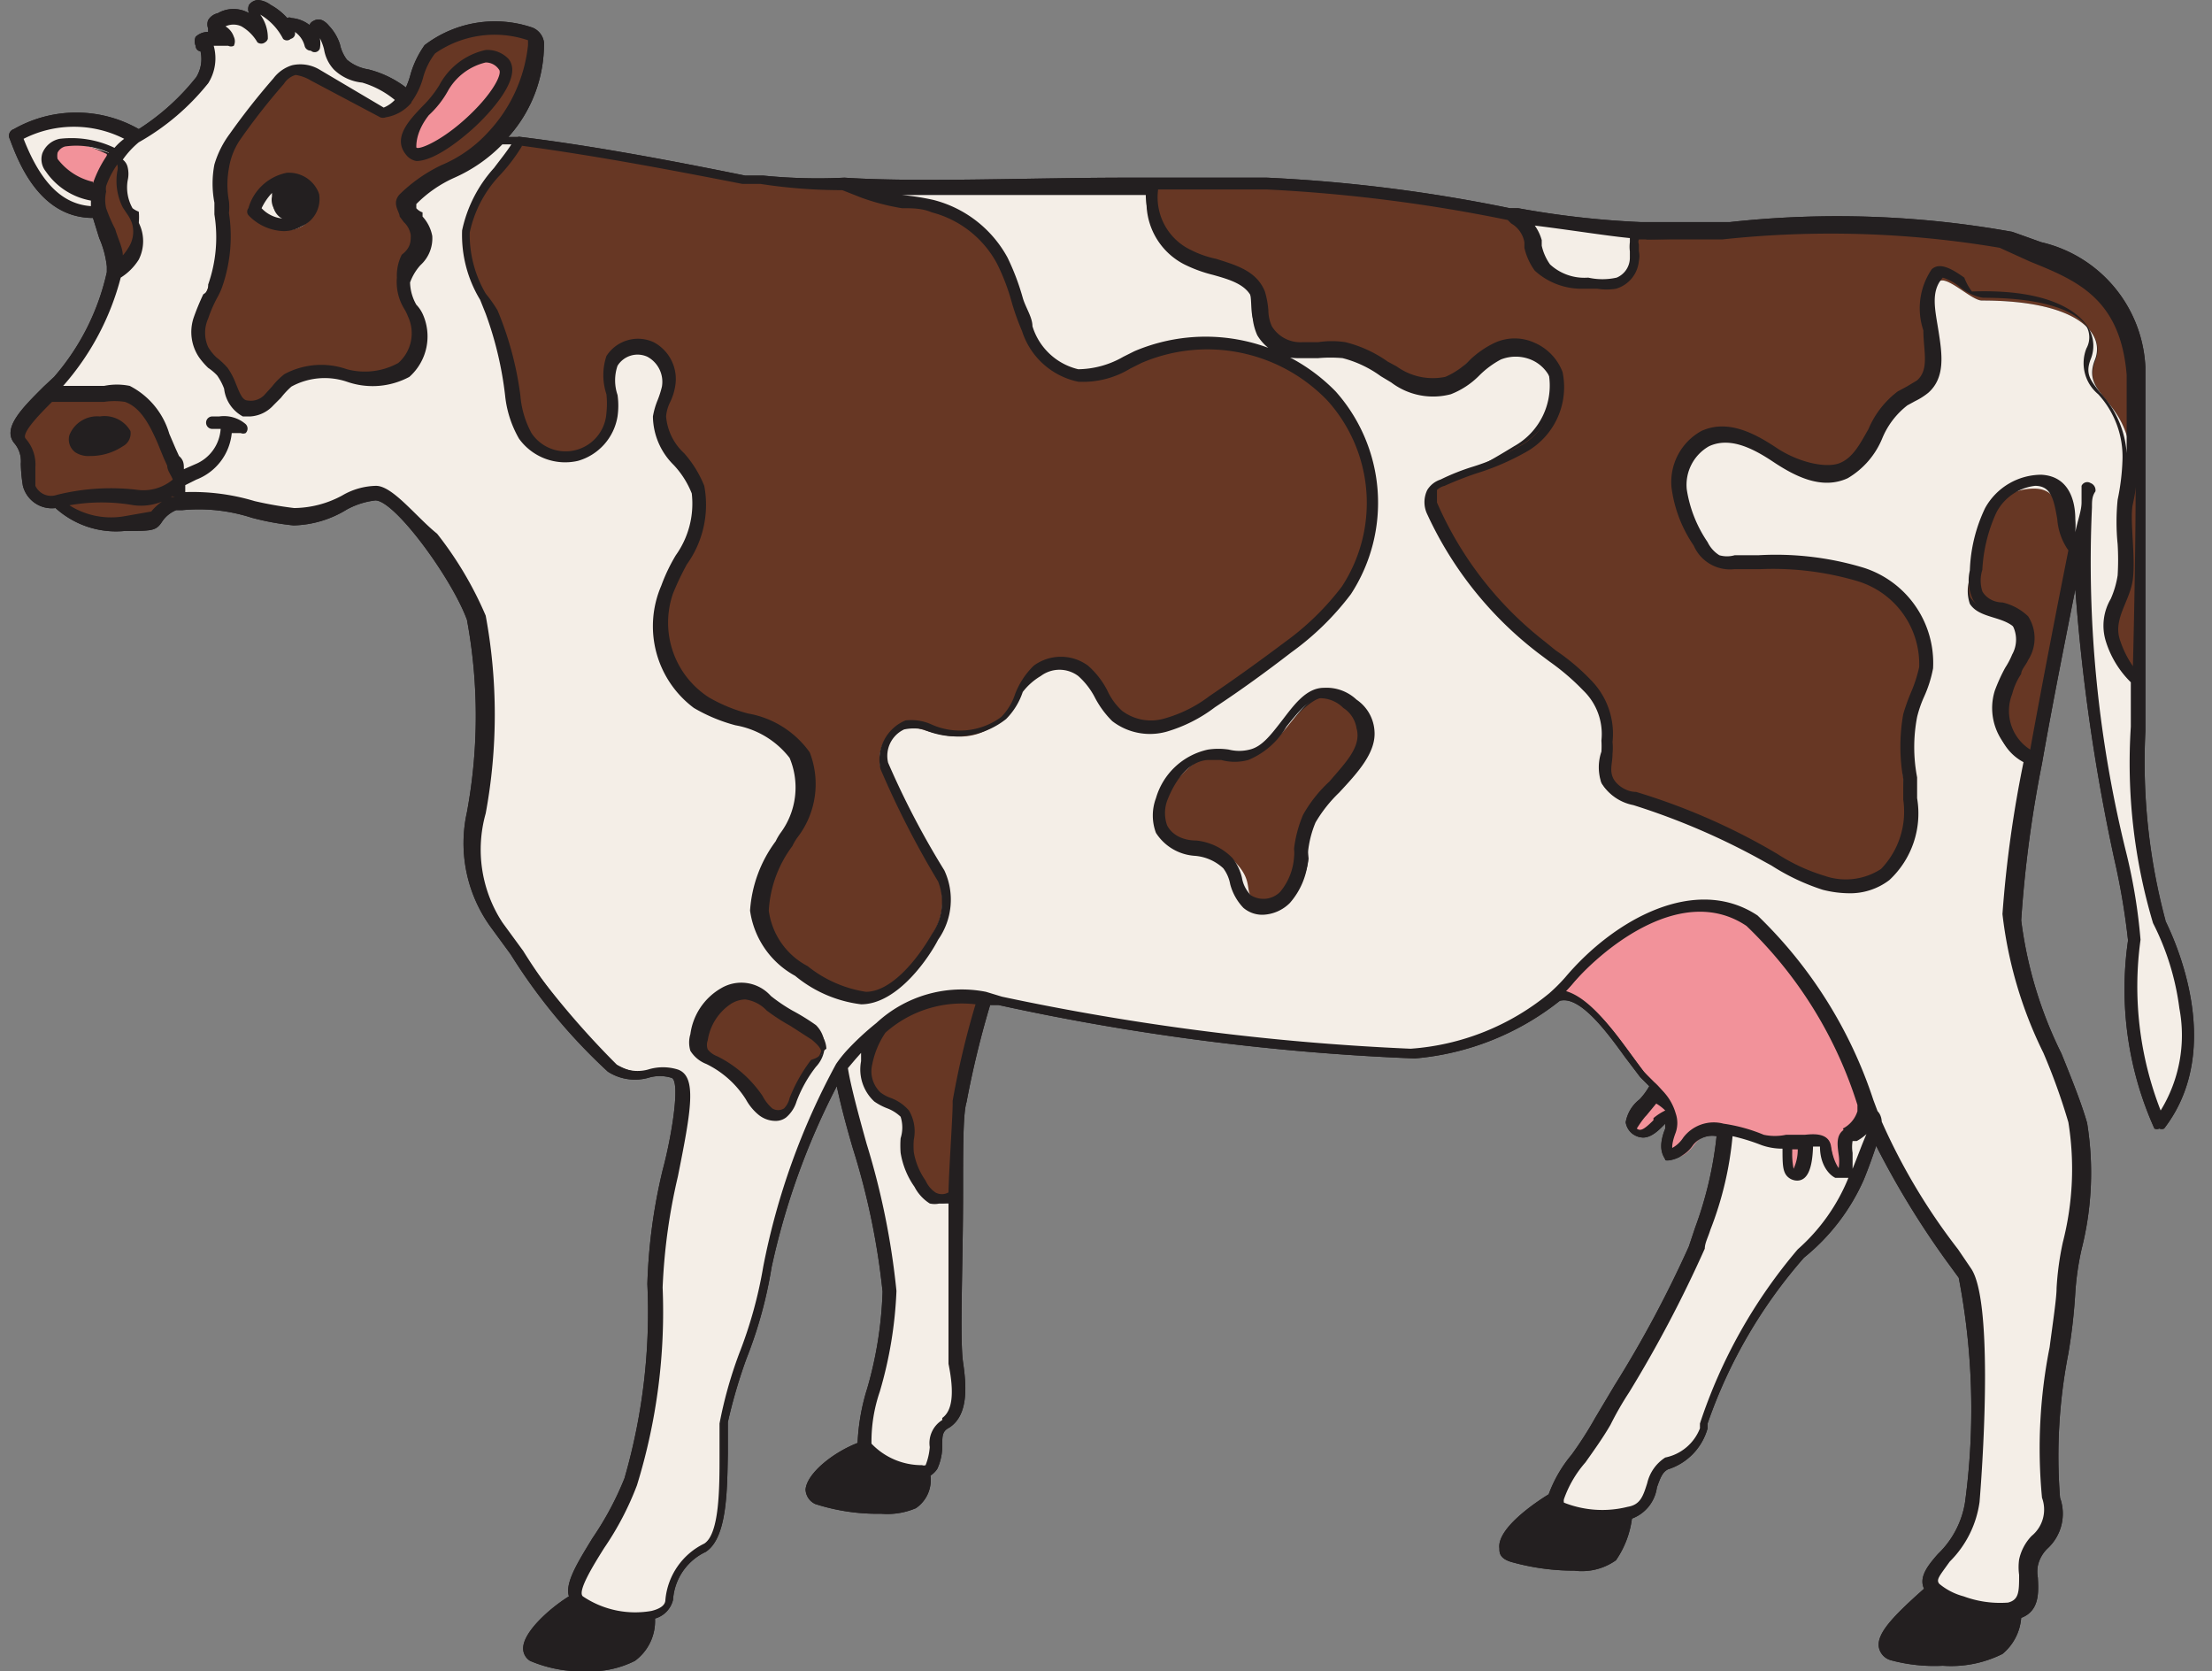
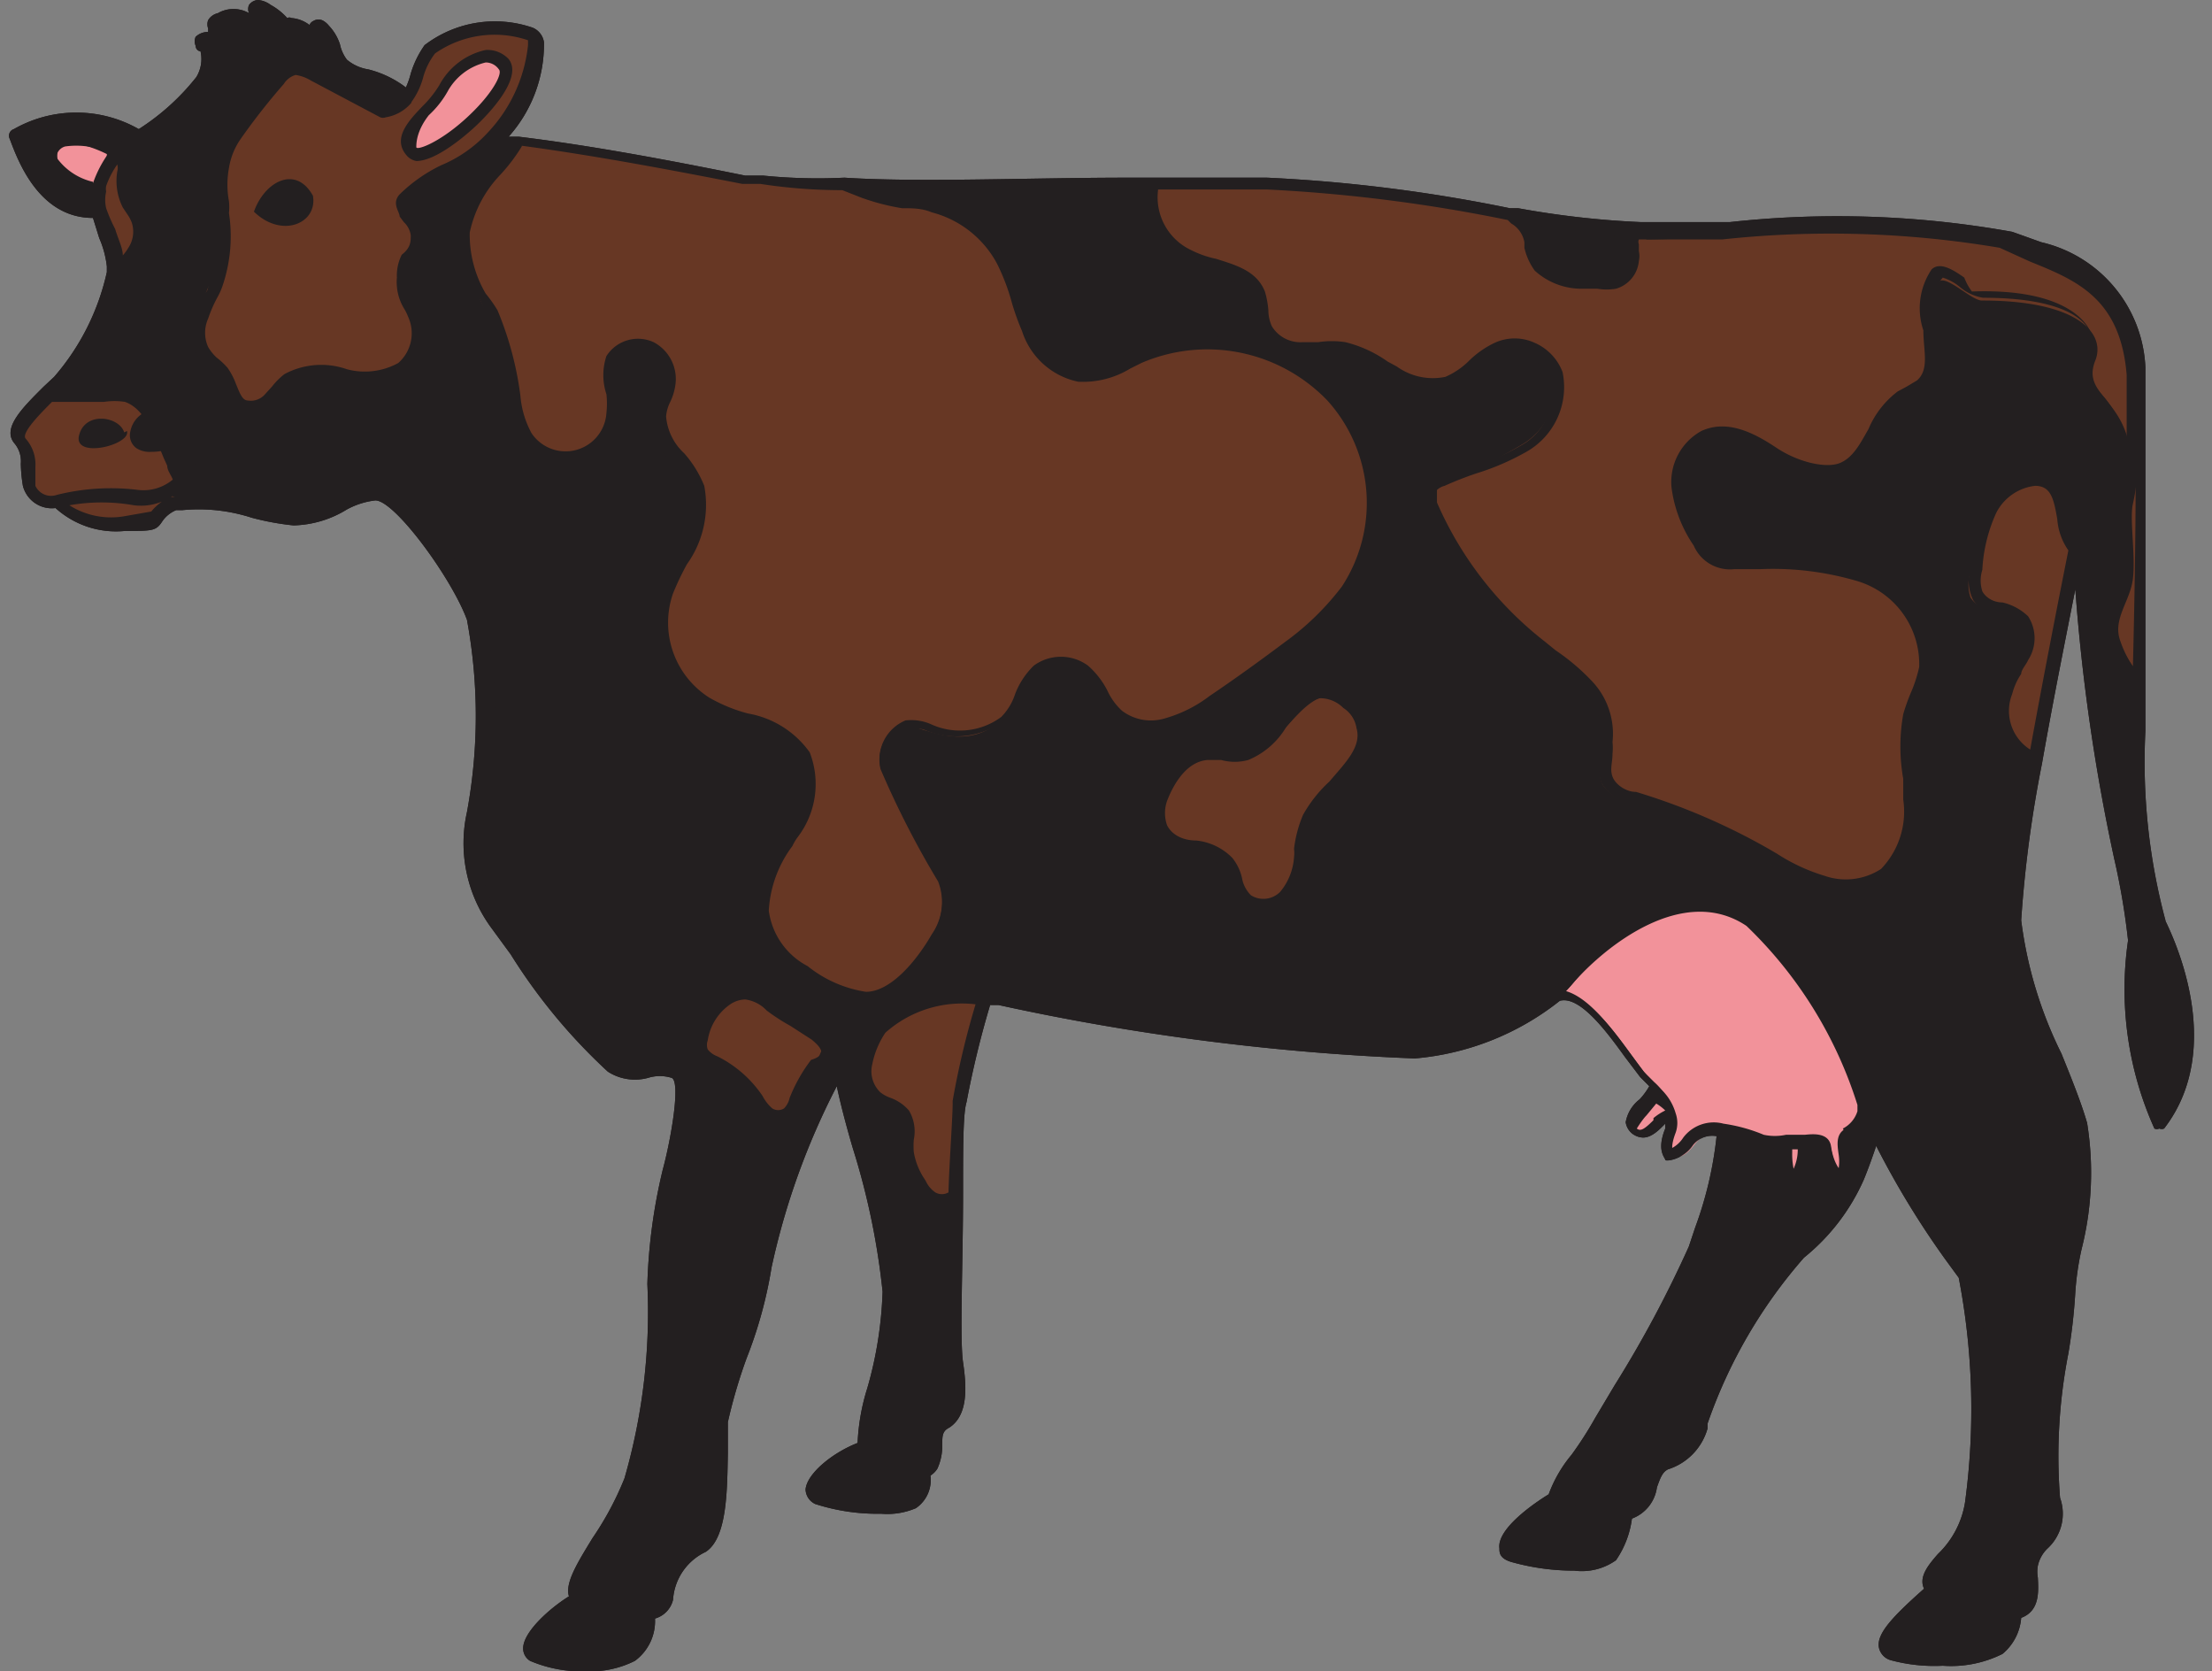
<svg xmlns="http://www.w3.org/2000/svg" id="Layer_1" data-name="Layer 1" viewBox="0 0 31.88 24.08">
  <rect x="0" y="0" width="31.88" height="24.08" fill="#808080" stroke="none" />
  <defs>
    <style>.cls-1{fill:none;}.cls-2{clip-path:url(#clip-path);}.cls-3{fill:#231f20;}.cls-4{fill:#673724;}.cls-5{fill:#f4eee7;}.cls-6{fill:#f2929a;}</style>
    <clipPath id="clip-path">
      <rect class="cls-1" width="31.88" height="24.08" />
    </clipPath>
  </defs>
  <g class="cls-2">
    <path class="cls-3" d="M31.21,13.27a8.83,8.83,0,0,1-.29-2.73c0-.14,0-.34,0-.67h0V9.61c0-.83,0-2,0-3,0-.54,0-1,0-1.32a1.94,1.94,0,0,0-1.5-1.8L29,3.34a14.23,14.23,0,0,0-4.07-.14c-.51,0-.94,0-1.21,0h-.07A12.93,12.93,0,0,1,21.88,3l-.12,0a22.6,22.6,0,0,0-3.5-.44l-1.65,0h-.37c-1.39,0-3,.07-4.07,0A7.86,7.86,0,0,1,11,2.53l-.26,0c-.89-.18-2.11-.42-3.26-.56l-.15,0A2,2,0,0,0,7.84.61.27.27,0,0,0,7.68.4,1.67,1.67,0,0,0,6.12.65a1.4,1.4,0,0,0-.2.41,1.18,1.18,0,0,1-.07.2A1.5,1.5,0,0,0,5.31,1h0A.63.63,0,0,1,5,.86a.55.55,0,0,1-.1-.22A.7.7,0,0,0,4.74.37.29.29,0,0,0,4.66.3a.14.14,0,0,0-.14,0,.12.12,0,0,0-.06.06A.48.48,0,0,0,4.2.26a.06.06,0,0,0-.06,0A.91.91,0,0,0,3.9.07.35.35,0,0,0,3.72,0a.17.17,0,0,0-.13.07.14.14,0,0,0,0,.12s0,0,0,0h0a.45.45,0,0,0-.45,0A.22.22,0,0,0,3,.29.17.17,0,0,0,3,.41l0,.05a.26.26,0,0,0-.18.07.16.16,0,0,0,0,.13.08.08,0,0,0,.07.08.5.5,0,0,1-.06.37A3.36,3.36,0,0,1,2,1.86a1.82,1.82,0,0,0-1.8,0A.1.1,0,0,0,.14,2c.11.29.41,1.14,1.2,1.14h0l.09.29a1.4,1.4,0,0,1,.11.41s0,.05,0,.08A3.43,3.43,0,0,1,.78,5.43l0,0-.15.14c-.3.3-.61.6-.42.82a.4.4,0,0,1,.09.29A2.19,2.19,0,0,0,.33,7a.43.43,0,0,0,.47.32,1.3,1.3,0,0,0,1,.33c.4,0,.45,0,.54-.14a.45.45,0,0,1,.2-.16l.09,0a2.48,2.48,0,0,1,1,.11,3.85,3.85,0,0,0,.6.11A1.53,1.53,0,0,0,5,7.34a1.13,1.13,0,0,1,.41-.13c.28,0,1.1,1.12,1.32,1.72a7.6,7.6,0,0,1,0,2.77,2.06,2.06,0,0,0,.33,1.64l.3.41a8.21,8.21,0,0,0,1.4,1.69.72.72,0,0,0,.58.09.57.57,0,0,1,.34,0c.13.05,0,.85-.13,1.33a8,8,0,0,0-.22,1.64A8.62,8.62,0,0,1,9,21.3a4.47,4.47,0,0,1-.46.86c-.22.36-.4.65-.34.84-.26.16-.65.5-.66.74a.21.21,0,0,0,.1.19,1.9,1.9,0,0,0,.81.15,1.43,1.43,0,0,0,.7-.15.71.71,0,0,0,.29-.61.37.37,0,0,0,.26-.27.82.82,0,0,1,.47-.69c.31-.2.31-.88.32-1.42,0-.18,0-.34,0-.45a7.51,7.51,0,0,1,.27-.92,6.28,6.28,0,0,0,.36-1.31,10.47,10.47,0,0,1,.94-2.61c.05.24.13.55.23.89a10.49,10.49,0,0,1,.43,2.07A5.63,5.63,0,0,1,12.5,20a3.06,3.06,0,0,0-.14.79c-.36.14-.73.44-.75.67a.24.24,0,0,0,.14.21,2.93,2.93,0,0,0,.95.14,1.05,1.05,0,0,0,.5-.08.49.49,0,0,0,.21-.47.32.32,0,0,0,.1-.1.79.79,0,0,0,.07-.34c0-.13,0-.2.1-.25.28-.18.25-.6.2-.94s0-1.44,0-2.44c0-.67,0-1.15.05-1.31a13.76,13.76,0,0,1,.34-1.4l.12,0a34.44,34.44,0,0,0,6,.77,3.89,3.89,0,0,0,2.09-.83c.29-.08.68.45.94.81l.22.29.13.13a1,1,0,0,1-.14.19.53.53,0,0,0-.2.33.26.26,0,0,0,.09.16.27.27,0,0,0,.16.06c.13,0,.24-.12.32-.2h0a.64.64,0,0,0,0,.07c-.13.32,0,.42,0,.45s.26,0,.4-.21a.35.35,0,0,1,.34-.13,5.45,5.45,0,0,1-.31,1.32l-.09.27a16.58,16.58,0,0,1-1.07,2l-.28.47a5.37,5.37,0,0,1-.34.53,1.92,1.92,0,0,0-.33.57c-.18.11-.75.49-.71.78,0,.06,0,.15.19.2a3.35,3.35,0,0,0,.89.12.85.85,0,0,0,.6-.15,1.37,1.37,0,0,0,.23-.6.56.56,0,0,0,.36-.45c.05-.14.08-.22.16-.26l0,0a.86.86,0,0,0,.57-.59l0-.07A7.18,7.18,0,0,1,26,18.12,3,3,0,0,0,26.86,17c.07-.17.13-.34.18-.49a12.56,12.56,0,0,0,1,1.64l.19.26a10,10,0,0,1,.09,3.24,1.32,1.32,0,0,1-.39.74c-.14.16-.28.33-.2.5-.45.4-.69.65-.65.85a.24.24,0,0,0,.17.18A2.41,2.41,0,0,0,28,24a1.66,1.66,0,0,0,.86-.17.75.75,0,0,0,.27-.52c.27-.1.25-.38.24-.58a.48.48,0,0,1,0-.17.49.49,0,0,1,.14-.25.68.68,0,0,0,.18-.73,7.68,7.68,0,0,1,.12-2.08,8.21,8.21,0,0,0,.1-.88A4,4,0,0,1,30,18a4.49,4.49,0,0,0,.08-1.82c-.08-.28-.22-.63-.37-1a6,6,0,0,1-.58-1.92A17.54,17.54,0,0,1,29.43,11c.16-.91.35-1.85.48-2.51a28,28,0,0,0,.56,3.88,10.15,10.15,0,0,1,.2,1.18,4.89,4.89,0,0,0,.38,2.71.08.08,0,0,0,.07,0h0a.09.09,0,0,0,.07,0C32.1,15.08,31.3,13.46,31.21,13.27Z" />
    <path class="cls-4" d="M1.83,3a.74.74,0,0,1-.08-.46.41.41,0,0,0,0-.19.1.1,0,0,0-.14-.08h0a1.5,1.5,0,0,0-.19.38.35.35,0,0,0,0,.11,1.22,1.22,0,0,0,0,.26c.07.28.21.59.23.79a.38.38,0,0,1,0,.1h0a.72.72,0,0,0,.25-.24A.55.55,0,0,0,2,3.24C1.92,3.16,1.87,3.09,1.83,3Zm0,3.21c.06.2-.78.41-.69.06S1.72,6,1.79,6.23Zm.56.11a1.07,1.07,0,0,0-.51-.64,1,1,0,0,0-.34,0H.67c-.32.32-.53.55-.41.68s.09.34.16.65.41.24.41.24A3.17,3.17,0,0,1,2,7.15.86.86,0,0,0,2.6,7a1.42,1.42,0,0,0-.1-.29ZM2,7.15a3.17,3.17,0,0,0-1.15.08,1.22,1.22,0,0,0,1,.34c.64,0,.29-.08.7-.29l.11,0s0-.08,0-.13A.68.68,0,0,0,2.6,7,.86.86,0,0,1,2,7.15ZM4.51,2.82c.07.4-.45.62-.85.23C3.81,2.62,4.26,2.37,4.51,2.82ZM6.37,1.28C6.54,1,7,.62,7.27.92S6.16,2.46,5.9,2.18,6.2,1.6,6.37,1.28ZM6.19.71c-.18.23-.17.51-.33.72a.71.71,0,0,1-.28.21l-.34-.18L4.56,1.1A.56.56,0,0,0,4.23,1,.5.5,0,0,0,4,1.19,9.48,9.48,0,0,0,3.39,2a1.14,1.14,0,0,0-.21.41,1.73,1.73,0,0,0,0,.68A2.05,2.05,0,0,1,3,4.14c-.06.16-.15.3-.2.47a.57.57,0,0,0,.07.49c.08.1.2.15.28.25s.14.44.34.51a.37.37,0,0,0,.35-.12,1.72,1.72,0,0,1,.27-.27c.46-.34,1.19.22,1.65-.12A.68.68,0,0,0,6,4.56c-.07-.17-.19-.33-.16-.5s.35-.4.32-.65A.86.86,0,0,0,6,3.11C5.88,3,5.8,3,5.88,2.86c.34-.37.88-.44,1.27-.89S8,.63,7.65.49A1.59,1.59,0,0,0,6.19.71Zm4.86,13.71a.48.48,0,0,0-.62-.1.89.89,0,0,0-.39.6.28.28,0,0,0,0,.18c0,.08.12.11.2.15a1.58,1.58,0,0,1,.61.54,1.18,1.18,0,0,0,.19.25.23.23,0,0,0,.28,0,.41.41,0,0,0,.12-.2,1.86,1.86,0,0,1,.3-.53.53.53,0,0,0,.11-.21.36.36,0,0,0-.17-.29C11.49,14.68,11.24,14.58,11.05,14.42Zm1.63.39h0a1.61,1.61,0,0,0-.21.49.52.52,0,0,0,.16.49c.12.1.3.12.4.25s0,.37,0,.56a1.11,1.11,0,0,0,.19.45.5.5,0,0,0,.18.2.3.3,0,0,0,.32-.06c0-.61,0-1.14.06-1.32.07-.48.36-1.5.36-1.5A1.78,1.78,0,0,0,12.68,14.81Zm3.68-9.66a1.72,1.72,0,0,1-.86.26,1,1,0,0,1-.74-.68,8.87,8.87,0,0,0-.36-1,1.6,1.6,0,0,0-1-.78c-.31-.08-.65-.06-1-.15a1.78,1.78,0,0,1-.29-.12A7.48,7.48,0,0,1,11,2.62c-.92-.18-2.26-.45-3.51-.61-.23.45-.7.82-.76,1.33A2.38,2.38,0,0,0,7,4.48a4.55,4.55,0,0,1,.33,1.2,1.4,1.4,0,0,0,.18.61.69.69,0,0,0,.75.28A.71.71,0,0,0,8.81,6c0-.26-.11-.55,0-.78A.45.45,0,0,1,9.38,5a.52.52,0,0,1,.26.54c0,.15-.12.29-.14.44,0,.41.43.68.56,1.06s-.27,1-.45,1.47a1.38,1.38,0,0,0,.48,1.6c.46.29,1.16.28,1.41.76A1.2,1.2,0,0,1,11.33,12a2.06,2.06,0,0,0-.42,1.11,1.13,1.13,0,0,0,.6.87,1.87,1.87,0,0,0,.91.4c.4,0,.8-.49,1-.89a.87.87,0,0,0,.09-.85,11.54,11.54,0,0,1-.82-1.59.52.52,0,0,1,.3-.59c.23-.06.86.42,1.42-.07.22-.19.24-.55.47-.73a.56.56,0,0,1,.66,0c.22.17.28.47.49.65a.76.76,0,0,0,.7.14,2.23,2.23,0,0,0,.67-.34c.37-.25.74-.51,1.09-.79a4.08,4.08,0,0,0,.85-.81,2.32,2.32,0,0,0-.22-2.81A2.51,2.51,0,0,0,16.36,5.15ZM18,10.89c-.2.06-.41-.05-.61,0s-.55.34-.67.65a.56.56,0,0,0,0,.42c.15.34.72.21,1,.49s.12.42.28.56a.41.41,0,0,0,.54-.07,1,1,0,0,0,.24-.54,2.3,2.3,0,0,1,.13-.59c.21-.47,1.31-1.07.63-1.63S18.56,10.75,18,10.89ZM28.61,7.38a2.31,2.31,0,0,0-.21.86.58.58,0,0,0,0,.37c.14.22.5.17.67.37a.53.53,0,0,1,0,.53,3.38,3.38,0,0,0-.24.51.72.72,0,0,0,.43.91c.18-1,.41-2.14.58-3-.27-.22-.05-1-.58-1A.81.81,0,0,0,28.61,7.38Zm-5-3.88a1.64,1.64,0,0,0,0,.23.39.39,0,0,1-.27.32,1.3,1.3,0,0,1-.44,0,.84.84,0,0,1-.62-.23,1.3,1.3,0,0,1-.17-.38.47.47,0,0,0-.24-.32V3.09a23.87,23.87,0,0,0-3.61-.47l-1.65,0h0a.93.93,0,0,0,.48,1c.35.18.87.17,1,.54.06.16,0,.36.1.52a.64.64,0,0,0,.52.28,4.28,4.28,0,0,1,.62,0,2.79,2.79,0,0,1,.73.37,1,1,0,0,0,.78.16c.28-.09.45-.38.71-.5a.67.67,0,0,1,.86.38,1,1,0,0,1-.5,1.05A11.61,11.61,0,0,1,20.78,7a.28.28,0,0,0-.15.11.32.32,0,0,0,0,.27,5.28,5.28,0,0,0,1.57,2,4.52,4.52,0,0,1,.67.56,1,1,0,0,1,.28.8c0,.18-.14.38-.06.55a.59.59,0,0,0,.41.27,9.87,9.87,0,0,1,1.89.81,3.34,3.34,0,0,0,.83.4,1,1,0,0,0,.88-.11,1.29,1.29,0,0,0,.37-1.11,3.72,3.72,0,0,1,0-1.2c.06-.23.2-.45.24-.69a1.34,1.34,0,0,0-1-1.34A5.59,5.59,0,0,0,25,8.1a.62.62,0,0,1-.27,0,.67.67,0,0,1-.21-.23,1.77,1.77,0,0,1-.3-.8.74.74,0,0,1,.37-.72c.65-.29,1.35.76,2,.47.41-.19.46-.8.85-1a2.54,2.54,0,0,0,.28-.16c.43-.37-.18-1.21.22-1.6.11-.11.48.28.63.27,1.37,0,1.78.47,1.63.86-.22.54.52.54.52,1.57h.18c0-.5,0-1-.05-1.32-.11-1.41-1.1-1.52-1.88-1.91s-4.21-.08-5.24-.08h0C23.63,3.34,23.58,3.43,23.58,3.5Zm7.29,3.16c0,1.09,0,2.37,0,3.2l0-.06a1.53,1.53,0,0,1-.34-.56c-.12-.32.14-.57.18-.9s-.05-.87,0-1.08a2.91,2.91,0,0,0,.07-.6Z" />
-     <path class="cls-5" d="M2,2a1.13,1.13,0,0,0-.31.25s-.82-.36-1,0c-.08.2.39.55.65.56h0a1.39,1.39,0,0,0,0,.27h0C.76,3.1.43,2.54.23,2A1.7,1.7,0,0,1,2,2Zm2.43.88a.25.25,0,1,0-.49,0,.25.25,0,1,0,.49,0Zm.1,0c.07.4-.45.62-.85.23C3.81,2.62,4.26,2.37,4.51,2.82Zm9.28,16.84c.05.37.05.7-.16.85s-.08.36-.21.62a.15.15,0,0,1-.11.08,1.08,1.08,0,0,1-.83-.35c-.14-.21.36-1.39.35-2.25a29.56,29.56,0,0,0-.71-3.23h0l.14-.18a3.74,3.74,0,0,1,.42-.39h0a1.61,1.61,0,0,0-.21.49.51.51,0,0,0,.15.49c.12.1.3.12.4.25s0,.37.05.56a1.09,1.09,0,0,0,.18.45.5.5,0,0,0,.18.2.29.29,0,0,0,.33-.06C13.75,18.21,13.75,19.43,13.79,19.66ZM23.7,3.34h0c-.07,0-.12.09-.12.16a1.64,1.64,0,0,0,0,.23.39.39,0,0,1-.27.32,1.3,1.3,0,0,1-.44,0,.84.84,0,0,1-.62-.23,1.3,1.3,0,0,1-.17-.38.47.47,0,0,0-.24-.32V3.09a16,16,0,0,0,1.76.25ZM26.59,16.9h.18a2.91,2.91,0,0,1-.8,1.14,7.52,7.52,0,0,0-1.41,2.53.82.82,0,0,1-.56.57c-.28.13-.13.63-.57.71s-1.08.05-1-.21a8.35,8.35,0,0,1,.68-1.11A23.63,23.63,0,0,0,24.43,18a5.48,5.48,0,0,0,.39-1.69h0a2.64,2.64,0,0,1,.55.15.78.78,0,0,0,.37,0c0,.33,0,.47.12.47s.14-.3.14-.49h0c.15,0,.27,0,.28.09s.12.46.27.38A.07.07,0,0,0,26.59,16.9ZM27,16l.07.15c-.07.21-.15.47-.26.73h-.18c.05-.14-.07-.43,0-.5A.56.56,0,0,0,27,16Zm-15.09-.89a.36.36,0,0,0-.17-.29c-.21-.17-.46-.27-.65-.43a.48.48,0,0,0-.62-.1.89.89,0,0,0-.39.6.28.28,0,0,0,0,.18c0,.08.12.11.2.15a1.58,1.58,0,0,1,.61.54,1.18,1.18,0,0,0,.19.25.23.23,0,0,0,.28,0,.41.41,0,0,0,.12-.2,1.86,1.86,0,0,1,.3-.53A.61.61,0,0,0,11.87,15.14Zm7-3.36c.21-.47,1.31-1.07.63-1.63s-.93.6-1.46.74c-.2,0-.41-.05-.61,0s-.55.34-.67.65a.56.56,0,0,0,0,.42c.15.34.72.2,1,.49s.12.42.28.55a.39.39,0,0,0,.54-.06,1,1,0,0,0,.24-.54A2.3,2.3,0,0,1,18.86,11.78ZM2.6,7a1.42,1.42,0,0,0-.1-.29l-.15-.33a1.07,1.07,0,0,0-.51-.64,1,1,0,0,0-.34,0H.67L.84,5.5a3.54,3.54,0,0,0,.81-1.57h0a.72.72,0,0,0,.25-.24A.55.55,0,0,0,2,3.24c0-.08-.09-.15-.13-.22a.74.74,0,0,1-.08-.46.41.41,0,0,0,0-.19.1.1,0,0,0-.14-.08h0l0-.07A1.35,1.35,0,0,1,2,2a3.56,3.56,0,0,0,1-.81c.12-.21.12-.5,0-.51S3,.54,3.09.55L3.3.6s0-.11-.08-.13S3.09.39,3.12.34l0,0a.38.38,0,0,1,.36,0,.78.78,0,0,1,.26.25.5.5,0,0,0-.1-.31l0-.06A.09.09,0,0,1,3.72.11a.16.16,0,0,1,.13,0A1,1,0,0,1,4.2.53l0-.18a.43.43,0,0,1,.34.32.48.48,0,0,0,0-.17c0-.06.05-.13.1-.11a.08.08,0,0,1,0,0c.11.14.09.36.22.49a.71.71,0,0,0,.41.16c.14,0,.52.2.57.35a.71.71,0,0,1-.28.21l-.34-.18L4.56,1.1A.56.56,0,0,0,4.23,1,.5.5,0,0,0,4,1.19,9.48,9.48,0,0,0,3.39,2a1.14,1.14,0,0,0-.21.41,1.73,1.73,0,0,0,0,.68A2.05,2.05,0,0,1,3,4.14c-.06.16-.15.3-.2.47a.57.57,0,0,0,.07.49c.08.1.2.15.28.25s.14.44.34.51a.37.37,0,0,0,.35-.12,1.72,1.72,0,0,1,.27-.27c.46-.34,1.19.22,1.65-.12A.68.68,0,0,0,6,4.56c-.07-.17-.19-.33-.16-.5s.35-.4.32-.65A.86.86,0,0,0,6,3.11C5.88,3,5.8,3,5.88,2.86c.34-.37.88-.44,1.27-.89l.32,0c-.23.45-.7.82-.76,1.33a2.29,2.29,0,0,0,.34,1.14,5,5,0,0,1,.32,1.2,1.55,1.55,0,0,0,.18.61.69.69,0,0,0,.75.28A.71.71,0,0,0,8.81,6c0-.26-.11-.55,0-.78A.45.45,0,0,1,9.38,5a.52.52,0,0,1,.26.54c0,.15-.12.29-.14.44,0,.41.43.68.56,1.06S9.8,8,9.61,8.52a1.38,1.38,0,0,0,.48,1.6c.46.29,1.16.28,1.41.76A1.2,1.2,0,0,1,11.33,12a2.06,2.06,0,0,0-.42,1.11,1.13,1.13,0,0,0,.6.87,1.87,1.87,0,0,0,.91.4c.4,0,.8-.49,1-.89a.87.87,0,0,0,.09-.85,11.54,11.54,0,0,1-.82-1.59.52.52,0,0,1,.3-.59c.23-.06.86.42,1.42-.07.22-.19.24-.55.47-.73a.56.56,0,0,1,.66,0c.22.17.28.47.49.65a.77.77,0,0,0,.7.14,2.12,2.12,0,0,0,.67-.34c.37-.25.74-.51,1.09-.79a4.08,4.08,0,0,0,.85-.81,2.32,2.32,0,0,0-.22-2.81,2.51,2.51,0,0,0-2.79-.55,1.72,1.72,0,0,1-.86.26,1,1,0,0,1-.74-.68,8.87,8.87,0,0,0-.36-1,1.6,1.6,0,0,0-1-.78c-.31-.08-.65-.06-1-.15a1.78,1.78,0,0,1-.29-.12c1.22,0,3,0,4.45-.05h0a.94.94,0,0,0,.47,1c.36.18.88.17,1,.54.06.16,0,.36.1.52a.64.64,0,0,0,.52.28,4.15,4.15,0,0,1,.61,0,2.7,2.7,0,0,1,.74.37,1,1,0,0,0,.78.16c.28-.09.45-.38.71-.5a.67.67,0,0,1,.86.38,1,1,0,0,1-.5,1.05A11.61,11.61,0,0,1,20.78,7a.28.28,0,0,0-.15.11.32.32,0,0,0,0,.27,5.28,5.28,0,0,0,1.57,2,4.52,4.52,0,0,1,.67.56,1,1,0,0,1,.28.8c0,.18-.14.38-.06.55a.59.59,0,0,0,.41.27,10.15,10.15,0,0,1,1.89.81,3.34,3.34,0,0,0,.83.4,1,1,0,0,0,.88-.11,1.29,1.29,0,0,0,.37-1.11,3.72,3.72,0,0,1,0-1.2c.06-.23.2-.45.24-.69a1.35,1.35,0,0,0-1-1.34A5.59,5.59,0,0,0,25,8.1a.59.59,0,0,1-.27,0,.67.67,0,0,1-.21-.23,1.77,1.77,0,0,1-.3-.8.74.74,0,0,1,.37-.72c.65-.29,1.35.76,2,.47.41-.19.46-.8.85-1a2.54,2.54,0,0,0,.28-.16c.43-.37-.18-1.21.22-1.6.11-.11.48.28.63.27,1.37,0,1.78.47,1.62.86-.21.54.53.54.53,1.57a2.75,2.75,0,0,1-.07.59c0,.22,0,.87,0,1.09s-.3.58-.18.9a1.53,1.53,0,0,0,.34.56l0,.06c0,.29,0,.53,0,.68a8.26,8.26,0,0,0,.31,2.78,2.78,2.78,0,0,1,0,2.84,4.84,4.84,0,0,1-.37-2.65c0-.45-1-4.35-.7-6.24,0,.19-.09.42-.15.67-.27-.22-.05-1-.58-1a.81.81,0,0,0-.72.43,2.31,2.31,0,0,0-.21.86.58.58,0,0,0,0,.37c.14.22.5.17.67.37a.53.53,0,0,1,0,.53,3.38,3.38,0,0,0-.24.51.72.72,0,0,0,.43.91A18.52,18.52,0,0,0,29,13.21a14.13,14.13,0,0,0,1,2.95,8.32,8.32,0,0,1-.18,2.41,16.39,16.39,0,0,0-.21,3c.17.5-.28.63-.33.93s.12.63-.23.7a1.52,1.52,0,0,1-.74-.13,1,1,0,0,1-.38-.2c-.26-.28.5-.55.55-1.26.06-.86.17-2.88-.11-3.29A12,12,0,0,1,27,16.18.91.91,0,0,1,27,16a6.84,6.84,0,0,0-1.69-2.75c-.91-.6-2.06.18-2.65.87a1.75,1.75,0,0,1-.23.24,3.68,3.68,0,0,1-2.06.82,35.09,35.09,0,0,1-5.94-.76l-.22-.06a1.78,1.78,0,0,0-1.5.43,3.74,3.74,0,0,0-.42.39l-.14.18h0a10.22,10.22,0,0,0-1.07,2.87c0,.55-.58,1.8-.63,2.23s.06,1.57-.29,1.8a.93.93,0,0,0-.51.75.31.31,0,0,1-.27.23h0a1.46,1.46,0,0,1-1-.23c-.23-.22.52-1,.76-1.7a8.51,8.51,0,0,0,.36-2.82c0-1,.66-2.92.29-3.05s-.48.14-.9-.1a12.41,12.41,0,0,1-1.67-2.07,2.06,2.06,0,0,1-.32-1.58,7.37,7.37,0,0,0,0-2.81c-.26-.7-1.09-1.77-1.41-1.78s-.69.36-1.19.33A5.76,5.76,0,0,0,2.6,7.23a.51.51,0,0,0,0-.13A.68.68,0,0,0,2.6,7Zm27.46.3A1.32,1.32,0,0,1,30.11,7,1.55,1.55,0,0,0,30.06,7.26Z" />
    <path class="cls-6" d="M.7,2.22c-.08.2.39.55.65.56h0a.35.35,0,0,1,0-.11,1.5,1.5,0,0,1,.19-.38l0-.07S.85,1.86.7,2.22Zm5.67-.94c-.17.32-.72.63-.47.9s1.63-1,1.37-1.26S6.54,1,6.37,1.28ZM23.83,15.67c0,.21-.5.47-.29.63s.39-.25.54-.25A.76.76,0,0,0,23.83,15.67Zm1.91.84c0,.33,0,.47.12.47s.14-.3.14-.49h0ZM27,16a.56.56,0,0,1-.34.37c-.1.07,0,.36,0,.5a.09.09,0,0,1,0,.06c-.15.08-.23-.16-.27-.38s-.13-.1-.28-.09l-.26,0a.78.78,0,0,1-.37,0,2.64,2.64,0,0,0-.55-.15.49.49,0,0,0-.5.17c-.22.3-.43.23-.28-.16a.42.42,0,0,0,0-.28.76.76,0,0,0-.25-.38l-.16-.16c-.28-.33-.82-1.28-1.27-1.13a1.75,1.75,0,0,0,.23-.24c.59-.69,1.74-1.47,2.65-.87A6.67,6.67,0,0,1,27,16Z" />
    <path class="cls-3" d="M31.14,16a4.91,4.91,0,0,1-.29-2.46,8,8,0,0,0-.2-1.23,17.38,17.38,0,0,1-.5-5h0c0-.09,0-.16.05-.23a.11.11,0,0,0-.07-.12A.09.09,0,0,0,30,7L30,7.24h0c0,.12-.06.27-.09.43a1.29,1.29,0,0,0,0-.19c0-.28-.1-.62-.49-.64a.93.93,0,0,0-.81.48,2.25,2.25,0,0,0-.22.9.63.63,0,0,0,.05.43.6.6,0,0,0,.4.24A.74.74,0,0,1,29,9a.44.44,0,0,1,0,.43,1.14,1.14,0,0,1-.1.19,2.52,2.52,0,0,0-.15.33.84.84,0,0,0,.42,1,17,17,0,0,0-.31,2.22,6.07,6.07,0,0,0,.59,2,8.89,8.89,0,0,1,.36,1,4.24,4.24,0,0,1-.08,1.73,4.2,4.2,0,0,0-.09.66c0,.14-.05.47-.1.85a7.46,7.46,0,0,0-.11,2.17.49.49,0,0,1-.15.55.7.7,0,0,0-.18.34.81.81,0,0,0,0,.22c0,.24,0,.36-.16.4A1.52,1.52,0,0,1,28.3,23a.91.91,0,0,1-.35-.18c-.05-.06,0-.11.15-.32a1.5,1.5,0,0,0,.43-.86c.07-.86.18-2.91-.12-3.36L28.22,18a8.84,8.84,0,0,1-1.1-1.84h0s0-.09-.06-.15L27,15.85a6.51,6.51,0,0,0-1.67-2.66c-.89-.59-2.06.05-2.77.89a2.5,2.5,0,0,1-.23.23h0a3.53,3.53,0,0,1-2,.8,35.66,35.66,0,0,1-5.89-.75l-.23-.07a1.81,1.81,0,0,0-1.58.45,3.93,3.93,0,0,0-.43.4,1.81,1.81,0,0,0-.15.19h0A10.17,10.17,0,0,0,11,18.25a6.31,6.31,0,0,1-.35,1.26,6.21,6.21,0,0,0-.28,1c0,.12,0,.28,0,.47,0,.45,0,1.12-.22,1.26a1,1,0,0,0-.56.81c0,.08-.08.13-.2.16h0A1.35,1.35,0,0,1,8.4,23c-.08-.07.14-.43.31-.7a4.28,4.28,0,0,0,.47-.9,8.46,8.46,0,0,0,.37-2.85,8.47,8.47,0,0,1,.22-1.6c.19-.95.28-1.44,0-1.54a.72.72,0,0,0-.43,0,.57.57,0,0,1-.46-.07,8.23,8.23,0,0,1-1.34-1.64l-.3-.41A1.92,1.92,0,0,1,7,11.72a7.82,7.82,0,0,0,0-2.85,5.2,5.2,0,0,0-.7-1.18C6,7.45,5.66,7,5.42,7a1,1,0,0,0-.49.14,1.48,1.48,0,0,1-.69.18,5.32,5.32,0,0,1-.57-.1,3.11,3.11,0,0,0-1-.13h0s0-.07,0-.1l.16-.08a.8.8,0,0,0,.51-.67l.07,0,.06,0a.09.09,0,0,0,.07,0,.09.09,0,0,0,0-.13.48.48,0,0,0-.38-.11H3.06a.09.09,0,0,0,0,.18h.12a.59.59,0,0,1-.37.51l-.16.07c0-.07,0-.13-.07-.19l-.05-.11-.09-.21a1.13,1.13,0,0,0-.57-.69.92.92,0,0,0-.37,0H.91A3.8,3.8,0,0,0,1.74,4,.82.82,0,0,0,2,3.74.59.59,0,0,0,2,3.21.8.8,0,0,0,2,3.05.35.35,0,0,1,1.91,3a.61.61,0,0,1-.07-.4v0a.41.41,0,0,0,0-.19.19.19,0,0,0-.07-.11A1.26,1.26,0,0,1,2,2.05,3.44,3.44,0,0,0,3,1.2.67.67,0,0,0,3.08.66v0h0l.09,0,.12,0a.09.09,0,0,0,.08,0,.15.15,0,0,0,0-.13A.28.28,0,0,0,3.25.38h0a.27.27,0,0,1,.23,0,.63.63,0,0,1,.23.23.09.09,0,0,0,.11,0A.09.09,0,0,0,3.86.56.56.56,0,0,0,3.75.21s0,0,0,0a.86.86,0,0,1,.33.35.08.08,0,0,0,.11,0,.08.08,0,0,0,.06-.1v0a.35.35,0,0,1,.14.2.09.09,0,0,0,.09.07A.08.08,0,0,0,4.61.7a.4.4,0,0,0,0-.15v0a.76.76,0,0,1,.06.16A.56.56,0,0,0,4.81,1a.68.68,0,0,0,.41.19h0a1.33,1.33,0,0,1,.47.25.46.46,0,0,1-.16.11L4.6,1A.54.54,0,0,0,4.21.94a.53.53,0,0,0-.27.19,10.09,10.09,0,0,0-.63.8,1.4,1.4,0,0,0-.22.44,1.45,1.45,0,0,0,0,.55l0,.17A2.05,2.05,0,0,1,3,4.1c0,.05,0,.1-.07.14a3.45,3.45,0,0,0-.14.34.65.65,0,0,0,.08.57A1.1,1.1,0,0,0,3,5.3a.75.75,0,0,1,.13.11.85.85,0,0,1,.1.19A.52.52,0,0,0,3.5,6l.11,0a.49.49,0,0,0,.33-.16l.11-.11a1.17,1.17,0,0,1,.15-.16A1,1,0,0,1,5,5.5a1.12,1.12,0,0,0,.9-.07.78.78,0,0,0,.19-.91A.49.49,0,0,0,6,4.39a.68.68,0,0,1-.09-.32.75.75,0,0,1,.15-.25.52.52,0,0,0,.17-.42.57.57,0,0,0-.14-.28l0-.06A.21.21,0,0,1,6,3s0,0,0-.06H6a1.8,1.8,0,0,1,.55-.38,2.21,2.21,0,0,0,.69-.48l.13,0c-.07.11-.16.22-.25.34a1.94,1.94,0,0,0-.46.9,1.8,1.8,0,0,0,.26,1L7,4.52A5.11,5.11,0,0,1,7.28,5.7v0a1.56,1.56,0,0,0,.2.62.82.82,0,0,0,.85.32A.8.8,0,0,0,8.9,6a1.08,1.08,0,0,0,0-.31.65.65,0,0,1,0-.42.34.34,0,0,1,.43-.13.41.41,0,0,1,.21.43,1.39,1.39,0,0,1-.06.19A1.12,1.12,0,0,0,9.41,6a1,1,0,0,0,.3.7,1.29,1.29,0,0,1,.26.41A1.28,1.28,0,0,1,9.74,8a2.53,2.53,0,0,0-.21.44A1.47,1.47,0,0,0,10,10.2a2.39,2.39,0,0,0,.6.25,1.26,1.26,0,0,1,.78.47A1.1,1.1,0,0,1,11.25,12a.75.75,0,0,0-.07.12,1.88,1.88,0,0,0-.37,1,1.27,1.27,0,0,0,.65.94,1.84,1.84,0,0,0,.95.41h0c.54,0,1-.71,1.11-.93a1,1,0,0,0,.09-1,12,12,0,0,1-.81-1.55.42.42,0,0,1,.23-.48.68.68,0,0,1,.28,0,1.16,1.16,0,0,0,1.19-.15,1,1,0,0,0,.24-.39A.91.91,0,0,1,15,9.74a.45.45,0,0,1,.54,0,1.07,1.07,0,0,1,.24.31,1.36,1.36,0,0,0,.25.34.89.89,0,0,0,.79.15,2.14,2.14,0,0,0,.69-.35c.38-.25.75-.52,1.1-.79a4,4,0,0,0,.86-.84,2.41,2.41,0,0,0-.22-2.92,2.62,2.62,0,0,0-2.9-.58l-.16.08a1.33,1.33,0,0,1-.65.18.91.91,0,0,1-.66-.62c0-.13-.1-.27-.14-.41a3.44,3.44,0,0,0-.22-.58,1.69,1.69,0,0,0-1.07-.83A3.5,3.5,0,0,0,13,2.81h-.09c1,0,2.25,0,3.37,0h.25a1,1,0,0,0,.54,1,2,2,0,0,0,.41.15c.25.07.49.14.57.35a.51.51,0,0,1,0,.22.82.82,0,0,0,.07.3.68.68,0,0,0,.6.33H19a2,2,0,0,1,.35,0,1.62,1.62,0,0,1,.55.26l.15.09a1,1,0,0,0,.86.17,1.17,1.17,0,0,0,.41-.27,1.31,1.31,0,0,1,.31-.23.58.58,0,0,1,.43,0,.53.53,0,0,1,.3.31.88.88,0,0,1-.46.94,3.29,3.29,0,0,1-.66.29,3.19,3.19,0,0,0-.48.19.35.35,0,0,0-.19.15.4.4,0,0,0,0,.35,5.32,5.32,0,0,0,1.6,2l.16.12a3.37,3.37,0,0,1,.49.42.87.87,0,0,1,.26.72,1.24,1.24,0,0,1,0,.16.69.69,0,0,0,0,.45.69.69,0,0,0,.46.32,10.06,10.06,0,0,1,1.88.81l.11.06a3.14,3.14,0,0,0,.74.35,1.57,1.57,0,0,0,.37.05.93.93,0,0,0,.59-.19,1.31,1.31,0,0,0,.4-1.18c0-.1,0-.2,0-.3a2.3,2.3,0,0,1,0-.87,1.66,1.66,0,0,1,.1-.29,1.79,1.79,0,0,0,.13-.41,1.44,1.44,0,0,0-1-1.45A4.38,4.38,0,0,0,25.34,8H25a.4.4,0,0,1-.22,0,.46.46,0,0,1-.17-.19,1.84,1.84,0,0,1-.3-.76.64.64,0,0,1,.32-.62c.28-.13.59,0,.92.22s.71.41,1.08.24a1.19,1.19,0,0,0,.5-.58,1.16,1.16,0,0,1,.36-.47l.11-.06a1,1,0,0,0,.19-.12c.25-.22.2-.56.15-.88S27.82,4.2,28,4a.72.72,0,0,1,.24.13.69.69,0,0,0,.34.16c1.06,0,1.39.27,1.49.41a.33.33,0,0,1,0,.32.58.58,0,0,0,.17.66,1.33,1.33,0,0,1,.35.94,3.25,3.25,0,0,1-.07.58,3.21,3.21,0,0,0,0,.64,3.67,3.67,0,0,1,0,.45,1.33,1.33,0,0,1-.1.34.76.76,0,0,0-.07.61,1.41,1.41,0,0,0,.36.59l0,0c0,.31,0,.51,0,.64a8.07,8.07,0,0,0,.32,2.83,3.74,3.74,0,0,1,.38,1.23A2.07,2.07,0,0,1,31.14,16ZM29.26,10.8A.66.66,0,0,1,29,10a.93.93,0,0,1,.13-.29c0-.06.07-.13.1-.2a.58.58,0,0,0,0-.63.79.79,0,0,0-.37-.2c-.13,0-.24-.07-.29-.16a.51.51,0,0,1,0-.31,2.25,2.25,0,0,1,.2-.82A.72.72,0,0,1,29.33,7c.23,0,.27.19.32.48a.9.9,0,0,0,.16.45C29.68,8.58,29.46,9.7,29.26,10.8Zm-2.56,6c0-.06,0-.12,0-.19a.52.52,0,0,1,0-.17l.06,0a.71.71,0,0,0,.14-.1C26.83,16.5,26.77,16.67,26.7,16.84Zm-.13-.52c-.11.08-.09.22-.07.36a.65.65,0,0,1,0,.19h0s-.08-.1-.11-.31-.27-.18-.38-.17h-.27a.77.77,0,0,1-.32,0,2.38,2.38,0,0,0-.58-.16.55.55,0,0,0-.58.2.44.44,0,0,1-.16.15.33.33,0,0,1,0-.21.6.6,0,0,0,0-.34h0a.89.89,0,0,0-.26-.4l0,0-.15-.15-.21-.28c-.25-.34-.57-.78-.91-.88l.08-.09c.48-.56,1.61-1.46,2.52-.85a6.1,6.1,0,0,1,1.6,2.58l0,.09a.42.42,0,0,1-.21.25Zm-.74.28h.08a.67.67,0,0,1-.06.28A1.06,1.06,0,0,1,25.83,16.6ZM25.91,18a7.48,7.48,0,0,0-1.41,2.51l0,.07A.68.68,0,0,1,24,21l0,0a.6.6,0,0,0-.26.37c-.06.19-.1.31-.28.34a1.5,1.5,0,0,1-.92-.06.11.11,0,0,1,0-.05,1.61,1.61,0,0,1,.31-.53c.12-.17.25-.35.36-.54a4.6,4.6,0,0,1,.27-.47,18.08,18.08,0,0,0,1.09-2.07c0-.08.05-.17.08-.27a4.92,4.92,0,0,0,.32-1.35,2.92,2.92,0,0,1,.42.13.9.9,0,0,0,.3.05c0,.22,0,.34.08.41a.2.2,0,0,0,.13.05h0c.15,0,.22-.17.23-.49.07,0,.09,0,.1,0,0,.25.12.4.22.45l.08,0,.11,0h0A2.75,2.75,0,0,1,25.91,18Zm-2.08-1.86c-.14.14-.19.16-.24.12v0s.08-.13.14-.19l.14-.17A.67.67,0,0,1,24,16,.81.81,0,0,0,23.83,16.11Zm-10.1-.25c0,.22-.05.88-.06,1.29a.19.19,0,0,1-.19,0,.4.4,0,0,1-.14-.17,1,1,0,0,1-.17-.41,1.07,1.07,0,0,1,0-.18A.59.59,0,0,0,13.1,16a.64.64,0,0,0-.26-.18.53.53,0,0,1-.15-.08.42.42,0,0,1-.12-.4,1.25,1.25,0,0,1,.19-.46,1.66,1.66,0,0,1,1.3-.41A12.13,12.13,0,0,0,13.73,15.86Zm-.15,4.57a.39.39,0,0,0-.18.39.88.88,0,0,1-.06.26.07.07,0,0,1-.05,0,1,1,0,0,1-.73-.31,2.22,2.22,0,0,1,.12-.75,5.94,5.94,0,0,0,.24-1.45,10.89,10.89,0,0,0-.43-2.12c-.12-.43-.23-.84-.27-1.09l.11-.13.08-.09,0,.12a.63.63,0,0,0,.19.58.87.87,0,0,0,.19.1.57.57,0,0,1,.19.12.51.51,0,0,1,0,.31,1.41,1.41,0,0,0,0,.21,1.18,1.18,0,0,0,.2.49.62.62,0,0,0,.22.24.32.32,0,0,0,.14,0l.13,0c0,1,0,2.09,0,2.31C13.76,20.09,13.72,20.33,13.58,20.43ZM2.52,7.16l-.07,0a.77.77,0,0,0-.27.21s0,0-.4.07A1.12,1.12,0,0,1,1,7.28a2.67,2.67,0,0,1,.93,0,.81.81,0,0,0,.55-.13ZM.51,7c0-.1,0-.19,0-.27a.56.56,0,0,0-.14-.41c-.07-.08.22-.37.38-.53H1.5a1,1,0,0,1,.3,0c.23.08.36.34.47.59l.09.22.05.11c0,.07.06.14.08.2A.66.66,0,0,1,2,7.06a3.21,3.21,0,0,0-1.18.07A.25.25,0,0,1,.51,7ZM1.53,3a.53.53,0,0,1,0-.24.22.22,0,0,1,0-.08,1.27,1.27,0,0,1,.16-.31h0a.18.18,0,0,1,0,.1v0a.85.85,0,0,0,.08.52l.06.09a.54.54,0,0,1,.07.13.42.42,0,0,1-.05.36.76.76,0,0,1-.08.11c0-.11-.07-.24-.11-.38A2.3,2.3,0,0,1,1.53,3Zm-.19-.38s0,0,0,0a.89.89,0,0,1-.51-.33.23.23,0,0,1,0-.09.17.17,0,0,1,.11-.09,1.15,1.15,0,0,1,.63.09A1.69,1.69,0,0,0,1.34,2.64ZM.34,2A1.6,1.6,0,0,1,1.79,2a.86.86,0,0,0-.14.13A1.44,1.44,0,0,0,.86,2a.34.34,0,0,0-.25.21.28.28,0,0,0,.05.26,1,1,0,0,0,.65.42s0,0,0,.08C.9,2.94.59,2.64.34,2Zm5.59-.53h0a1.08,1.08,0,0,0,.17-.36A1,1,0,0,1,6.27.77,1.5,1.5,0,0,1,7.61.58s0,0,0,.07a2.16,2.16,0,0,1-.58,1.26h0a1.9,1.9,0,0,1-.67.47,2.24,2.24,0,0,0-.6.42c-.12.13,0,.25,0,.32l0,0,.06.08a.32.32,0,0,1,.1.19c0,.09,0,.18-.13.28A.67.67,0,0,0,5.72,4a.74.74,0,0,0,.1.44.67.67,0,0,1,.06.12.57.57,0,0,1-.14.67A1,1,0,0,1,5,5.32a1.12,1.12,0,0,0-.9.07,1,1,0,0,0-.18.18l-.1.11a.27.27,0,0,1-.25.09c-.08,0-.12-.12-.17-.24a1,1,0,0,0-.12-.23,1.1,1.1,0,0,0-.16-.15A.69.69,0,0,1,3,5a.5.5,0,0,1,0-.41,1.94,1.94,0,0,1,.13-.3,1,1,0,0,0,.07-.15A2.22,2.22,0,0,0,3.3,3.07a.88.88,0,0,0,0-.17,1.3,1.3,0,0,1,0-.48A1,1,0,0,1,3.47,2a9.36,9.36,0,0,1,.62-.79.3.3,0,0,1,.17-.13h0a.59.59,0,0,1,.22.08l1,.53a.11.11,0,0,0,.08,0A.61.61,0,0,0,5.93,1.48Zm1.59.63c1.12.15,2.31.38,3.18.55l.26,0a7.74,7.74,0,0,0,1.18.09l.28.11A3.26,3.26,0,0,0,13,3c.15,0,.29,0,.43.06a1.49,1.49,0,0,1,.94.74,3,3,0,0,1,.21.55,3.52,3.52,0,0,0,.15.42,1.08,1.08,0,0,0,.81.73,1.31,1.31,0,0,0,.75-.19l.16-.08a2.4,2.4,0,0,1,2.68.54,2.2,2.2,0,0,1,.21,2.68,3.88,3.88,0,0,1-.82.8c-.36.27-.72.53-1.09.78a1.92,1.92,0,0,1-.64.32.69.69,0,0,1-.62-.11.9.9,0,0,1-.21-.29,1.21,1.21,0,0,0-.28-.36.66.66,0,0,0-.78,0,1.13,1.13,0,0,0-.27.41.84.84,0,0,1-.2.33,1,1,0,0,1-1,.11.71.71,0,0,0-.38-.06.61.61,0,0,0-.36.7,13.13,13.13,0,0,0,.83,1.62.81.81,0,0,1-.09.76c-.23.4-.6.83-.95.83h0a1.77,1.77,0,0,1-.84-.37h0a1.06,1.06,0,0,1-.56-.8,1.71,1.71,0,0,1,.34-.93.75.75,0,0,1,.07-.12,1.26,1.26,0,0,0,.18-1.23,1.38,1.38,0,0,0-.89-.56,2.28,2.28,0,0,1-.56-.23A1.28,1.28,0,0,1,9.7,8.55a4,4,0,0,1,.2-.42A1.47,1.47,0,0,0,10.15,7a1.61,1.61,0,0,0-.29-.47A.81.81,0,0,1,9.6,6a.56.56,0,0,1,.06-.21.81.81,0,0,0,.07-.22.6.6,0,0,0-.31-.64.54.54,0,0,0-.68.2.87.87,0,0,0,0,.55,1.24,1.24,0,0,1,0,.27.59.59,0,0,1-1.08.29,1.36,1.36,0,0,1-.16-.54v0a4.76,4.76,0,0,0-.33-1.23A2,2,0,0,0,7,4.23a1.68,1.68,0,0,1-.23-.88,1.71,1.71,0,0,1,.42-.81A2.55,2.55,0,0,0,7.52,2.11Zm9.17.63,1.57,0a22.87,22.87,0,0,1,3.47.44h0l.05.05a.39.39,0,0,1,.19.27l0,.08a.89.89,0,0,0,.15.33,1,1,0,0,0,.69.26h.21a.83.83,0,0,0,.27,0,.46.46,0,0,0,.33-.4.32.32,0,0,0,0-.14s0-.07,0-.1a.09.09,0,0,1,0-.07h0l1.2,0a14.61,14.61,0,0,1,4,.12l.44.2c.67.27,1.3.53,1.39,1.63,0,.29,0,.67,0,1.13a1.41,1.41,0,0,0-.38-.87c-.14-.18-.22-.27-.14-.48a.51.51,0,0,0-.06-.5c-.14-.19-.54-.52-1.65-.48A.8.8,0,0,1,28.31,4c-.17-.12-.35-.23-.47-.12a1,1,0,0,0-.12.88c0,.29.09.56-.09.72l-.15.09-.13.07a1.32,1.32,0,0,0-.42.54c-.12.21-.22.41-.41.49s-.59,0-.92-.22-.71-.41-1.08-.24a.84.84,0,0,0-.43.81,1.91,1.91,0,0,0,.32.84A.57.57,0,0,0,25,8.2h.38a4.29,4.29,0,0,1,1.38.17,1.25,1.25,0,0,1,.9,1.24,2,2,0,0,1-.12.37,2.83,2.83,0,0,0-.11.31,2.65,2.65,0,0,0,0,.93l0,.3a1.19,1.19,0,0,1-.32,1,.93.93,0,0,1-.81.1,2.69,2.69,0,0,1-.69-.32l-.12-.07a9.25,9.25,0,0,0-1.91-.82c-.15,0-.3-.11-.34-.22s0-.2,0-.33a.85.85,0,0,0,0-.17,1.1,1.1,0,0,0-.3-.88,3.11,3.11,0,0,0-.52-.44l-.16-.13a5.13,5.13,0,0,1-1.55-2c0-.06,0-.14,0-.18A.24.24,0,0,1,20.82,7a4.9,4.9,0,0,1,.46-.18,3.6,3.6,0,0,0,.7-.3,1.07,1.07,0,0,0,.54-1.16.75.75,0,0,0-.4-.42.69.69,0,0,0-.58,0,1.36,1.36,0,0,0-.36.25,1.1,1.1,0,0,1-.35.24.89.89,0,0,1-.7-.15L20,5.21a1.79,1.79,0,0,0-.61-.28,1.28,1.28,0,0,0-.39,0h-.23a.48.48,0,0,1-.44-.23.56.56,0,0,1-.05-.23,1.28,1.28,0,0,0-.05-.27c-.12-.3-.42-.38-.7-.47a1.47,1.47,0,0,1-.37-.13A.84.84,0,0,1,16.69,2.74Zm6.8.69s0,0,0,.07a.51.51,0,0,0,0,.13s0,.07,0,.1A.31.31,0,0,1,23.3,4a.94.94,0,0,1-.41,0,.73.73,0,0,1-.55-.19.74.74,0,0,1-.12-.27l0-.08a.68.68,0,0,0-.1-.21C22.68,3.32,23.17,3.4,23.49,3.43Zm7.25,6.18a1.3,1.3,0,0,1-.21-.41.59.59,0,0,1,.07-.46,1.25,1.25,0,0,0,.11-.39,3.77,3.77,0,0,0,0-.48,3.92,3.92,0,0,1,0-.6,4,4,0,0,0,.07-.46C30.78,7.76,30.76,8.82,30.74,9.61Zm.47,3.66a8.83,8.83,0,0,1-.29-2.73c0-.14,0-.34,0-.67h0V9.61c0-.83,0-2,0-3,0-.54,0-1,0-1.32a1.94,1.94,0,0,0-1.5-1.8L29,3.34a14.23,14.23,0,0,0-4.07-.14c-.51,0-.94,0-1.21,0h-.07A12.93,12.93,0,0,1,21.88,3l-.12,0a22.6,22.6,0,0,0-3.5-.44l-1.65,0h-.37c-1.39,0-3,.07-4.07,0A7.86,7.86,0,0,1,11,2.53l-.26,0c-.89-.18-2.11-.42-3.26-.56l-.15,0A2,2,0,0,0,7.84.61.27.27,0,0,0,7.68.4,1.67,1.67,0,0,0,6.12.65a1.4,1.4,0,0,0-.2.41,1.18,1.18,0,0,1-.07.2A1.5,1.5,0,0,0,5.31,1h0A.63.63,0,0,1,5,.86a.55.55,0,0,1-.1-.22A.7.7,0,0,0,4.74.37.29.29,0,0,0,4.66.3a.14.14,0,0,0-.14,0,.12.12,0,0,0-.06.06A.48.48,0,0,0,4.2.26a.06.06,0,0,0-.06,0A.91.91,0,0,0,3.9.07.35.35,0,0,0,3.72,0a.17.17,0,0,0-.13.07.14.14,0,0,0,0,.12s0,0,0,0h0a.45.45,0,0,0-.45,0A.22.22,0,0,0,3,.29.17.17,0,0,0,3,.41l0,.05a.26.26,0,0,0-.18.07.16.16,0,0,0,0,.13.08.08,0,0,0,.07.08.5.5,0,0,1-.06.37A3.36,3.36,0,0,1,2,1.86a1.82,1.82,0,0,0-1.8,0A.1.1,0,0,0,.14,2c.11.29.41,1.14,1.2,1.14h0l.09.29a1.4,1.4,0,0,1,.11.41s0,.05,0,.08A3.43,3.43,0,0,1,.78,5.43l0,0-.15.14c-.3.3-.61.6-.42.82a.4.4,0,0,1,.09.29A2.19,2.19,0,0,0,.33,7a.43.43,0,0,0,.47.32,1.3,1.3,0,0,0,1,.33c.4,0,.45,0,.54-.14a.45.45,0,0,1,.2-.16l.09,0a2.48,2.48,0,0,1,1,.11,3.85,3.85,0,0,0,.6.11A1.53,1.53,0,0,0,5,7.34a1.13,1.13,0,0,1,.41-.13c.28,0,1.1,1.12,1.32,1.72a7.6,7.6,0,0,1,0,2.77,2.06,2.06,0,0,0,.33,1.64l.3.41a8.21,8.21,0,0,0,1.4,1.69.72.72,0,0,0,.58.09.57.57,0,0,1,.34,0c.13.05,0,.85-.13,1.33a8,8,0,0,0-.22,1.64A8.62,8.62,0,0,1,9,21.3a4.47,4.47,0,0,1-.46.86c-.22.36-.4.65-.34.84-.26.16-.65.5-.66.74a.21.21,0,0,0,.1.19,1.9,1.9,0,0,0,.81.15,1.43,1.43,0,0,0,.7-.15.71.71,0,0,0,.29-.61.37.37,0,0,0,.26-.27.82.82,0,0,1,.47-.69c.31-.2.31-.88.32-1.42,0-.18,0-.34,0-.45a7.51,7.51,0,0,1,.27-.92,6.28,6.28,0,0,0,.36-1.31,10.47,10.47,0,0,1,.94-2.61c.05.24.13.55.23.89a10.49,10.49,0,0,1,.43,2.07A5.63,5.63,0,0,1,12.5,20a3.06,3.06,0,0,0-.14.79c-.36.14-.73.44-.75.67a.24.24,0,0,0,.14.21,2.93,2.93,0,0,0,.95.14,1.05,1.05,0,0,0,.5-.08.49.49,0,0,0,.21-.47.32.32,0,0,0,.1-.1.79.79,0,0,0,.07-.34c0-.13,0-.2.1-.25.28-.18.25-.6.2-.94s0-1.44,0-2.44c0-.67,0-1.15.05-1.31a13.76,13.76,0,0,1,.34-1.4l.12,0a34.44,34.44,0,0,0,6,.77,3.89,3.89,0,0,0,2.09-.83c.29-.08.68.45.94.81l.22.29.13.13a1,1,0,0,1-.14.19.53.53,0,0,0-.2.33.26.26,0,0,0,.09.16.27.27,0,0,0,.16.06c.13,0,.24-.12.32-.2h0a.64.64,0,0,0,0,.07c-.13.32,0,.42,0,.45s.26,0,.4-.21a.35.35,0,0,1,.34-.13,5.45,5.45,0,0,1-.31,1.32l-.09.27a16.58,16.58,0,0,1-1.07,2l-.28.47a5.37,5.37,0,0,1-.34.53,1.92,1.92,0,0,0-.33.57c-.18.11-.75.49-.71.78,0,.06,0,.15.19.2a3.35,3.35,0,0,0,.89.12.85.85,0,0,0,.6-.15,1.37,1.37,0,0,0,.23-.6.56.56,0,0,0,.36-.45c.05-.14.08-.22.16-.26l0,0a.86.86,0,0,0,.57-.59l0-.07A7.18,7.18,0,0,1,26,18.12,3,3,0,0,0,26.86,17c.07-.17.13-.34.18-.49a12.56,12.56,0,0,0,1,1.64l.19.26a10,10,0,0,1,.09,3.24,1.32,1.32,0,0,1-.39.74c-.14.16-.28.33-.2.5-.45.4-.69.65-.65.85a.24.24,0,0,0,.17.18A2.41,2.41,0,0,0,28,24a1.66,1.66,0,0,0,.86-.17.75.75,0,0,0,.27-.52c.27-.1.25-.38.24-.58a.48.48,0,0,1,0-.17.49.49,0,0,1,.14-.25.68.68,0,0,0,.18-.73,7.68,7.68,0,0,1,.12-2.08,8.21,8.21,0,0,0,.1-.88A4,4,0,0,1,30,18a4.49,4.49,0,0,0,.08-1.82c-.08-.28-.22-.63-.37-1a6,6,0,0,1-.58-1.92A17.54,17.54,0,0,1,29.43,11c.16-.91.35-1.85.48-2.51a28,28,0,0,0,.56,3.88,10.15,10.15,0,0,1,.2,1.18,4.89,4.89,0,0,0,.38,2.71.08.08,0,0,0,.07,0h0a.09.09,0,0,0,.07,0C32.1,15.08,31.3,13.46,31.21,13.27Z" />
-     <path class="cls-3" d="M4.28,3.12A.47.47,0,0,1,3.77,3a.86.86,0,0,1,.15-.22v.05a.25.25,0,1,0,.49,0v0A.24.24,0,0,1,4.28,3.12Zm.31-.35a.46.46,0,0,0-.46-.28A.72.72,0,0,0,3.58,3a.08.08,0,0,0,0,.1.73.73,0,0,0,.51.23.53.53,0,0,0,.26-.07A.43.43,0,0,0,4.6,2.8,0,0,0,0,0,4.59,2.77Z" />
-     <path class="cls-3" d="M1.88,6.21A.43.43,0,0,0,1.44,6,.43.43,0,0,0,1,6.27a.23.23,0,0,0,.09.25.35.35,0,0,0,.21.05.84.84,0,0,0,.47-.14A.21.21,0,0,0,1.88,6.21Z" />
+     <path class="cls-3" d="M1.88,6.21a.23.23,0,0,0,.09.25.35.35,0,0,0,.21.05.84.84,0,0,0,.47-.14A.21.21,0,0,0,1.88,6.21Z" />
    <path class="cls-3" d="M19.16,11.26a1.94,1.94,0,0,0-.38.48,1.78,1.78,0,0,0-.13.49.5.5,0,0,1,0,.12.87.87,0,0,1-.2.5.34.34,0,0,1-.42.05.46.46,0,0,1-.13-.25.71.71,0,0,0-.14-.29.85.85,0,0,0-.52-.25c-.19,0-.35-.08-.42-.22a.53.53,0,0,1,0-.35c.05-.13.23-.56.58-.59h0l.2,0a.74.74,0,0,0,.39,0,1.14,1.14,0,0,0,.55-.48c.16-.2.31-.39.49-.41a.47.47,0,0,1,.33.14.42.42,0,0,1,.19.29C19.63,10.76,19.38,11,19.16,11.26Zm.39-1.18a.63.63,0,0,0-.47-.17c-.26,0-.44.26-.61.48s-.29.37-.46.41a.61.61,0,0,1-.3,0,1,1,0,0,0-.3,0,1,1,0,0,0-.75.7.71.71,0,0,0,0,.5.72.72,0,0,0,.55.33.68.68,0,0,1,.42.18.54.54,0,0,1,.1.23.78.78,0,0,0,.19.34.42.42,0,0,0,.28.1.58.58,0,0,0,.39-.17,1.07,1.07,0,0,0,.26-.6s0-.08,0-.12a1.5,1.5,0,0,1,.11-.44,2,2,0,0,1,.34-.43c.26-.28.53-.57.51-.88A.59.59,0,0,0,19.55,10.08Z" />
    <path class="cls-3" d="M11.69,15.27v0a2.29,2.29,0,0,0-.31.55h0a.31.31,0,0,1-.08.15.16.16,0,0,1-.17,0,.62.62,0,0,1-.14-.18l0,0a1.7,1.7,0,0,0-.65-.57h0a.32.32,0,0,1-.14-.1.19.19,0,0,1,0-.13.77.77,0,0,1,.34-.53.41.41,0,0,1,.2-.06.52.52,0,0,1,.31.16,2.84,2.84,0,0,0,.34.22l.31.2c.07.06.15.13.14.21A.37.37,0,0,1,11.69,15.27Zm.07-.5a3.13,3.13,0,0,0-.34-.21,2.4,2.4,0,0,1-.31-.21.57.57,0,0,0-.72-.11.9.9,0,0,0-.44.66.41.41,0,0,0,0,.24.47.47,0,0,0,.23.19h0a1.4,1.4,0,0,1,.57.51l0,0a.76.76,0,0,0,.18.22.39.39,0,0,0,.24.09.25.25,0,0,0,.16-.05.49.49,0,0,0,.15-.23h0a1.89,1.89,0,0,1,.28-.5v0a.46.46,0,0,0,.12-.24A.42.42,0,0,0,11.76,14.77Z" />
    <path class="cls-3" d="M6.18,1.66a1.39,1.39,0,0,0,.27-.34A.85.85,0,0,1,7,.9H7A.23.23,0,0,1,7.19,1c.06.06-.1.37-.49.72S6,2.17,6,2.12,6,1.89,6.18,1.66ZM6,2.32c.29,0,.72-.38.82-.47s.75-.7.51-1A.42.42,0,0,0,7,.72a1,1,0,0,0-.67.51,1.58,1.58,0,0,1-.24.3c-.2.21-.45.47-.22.72A.24.24,0,0,0,6,2.32Z" />
  </g>
</svg>